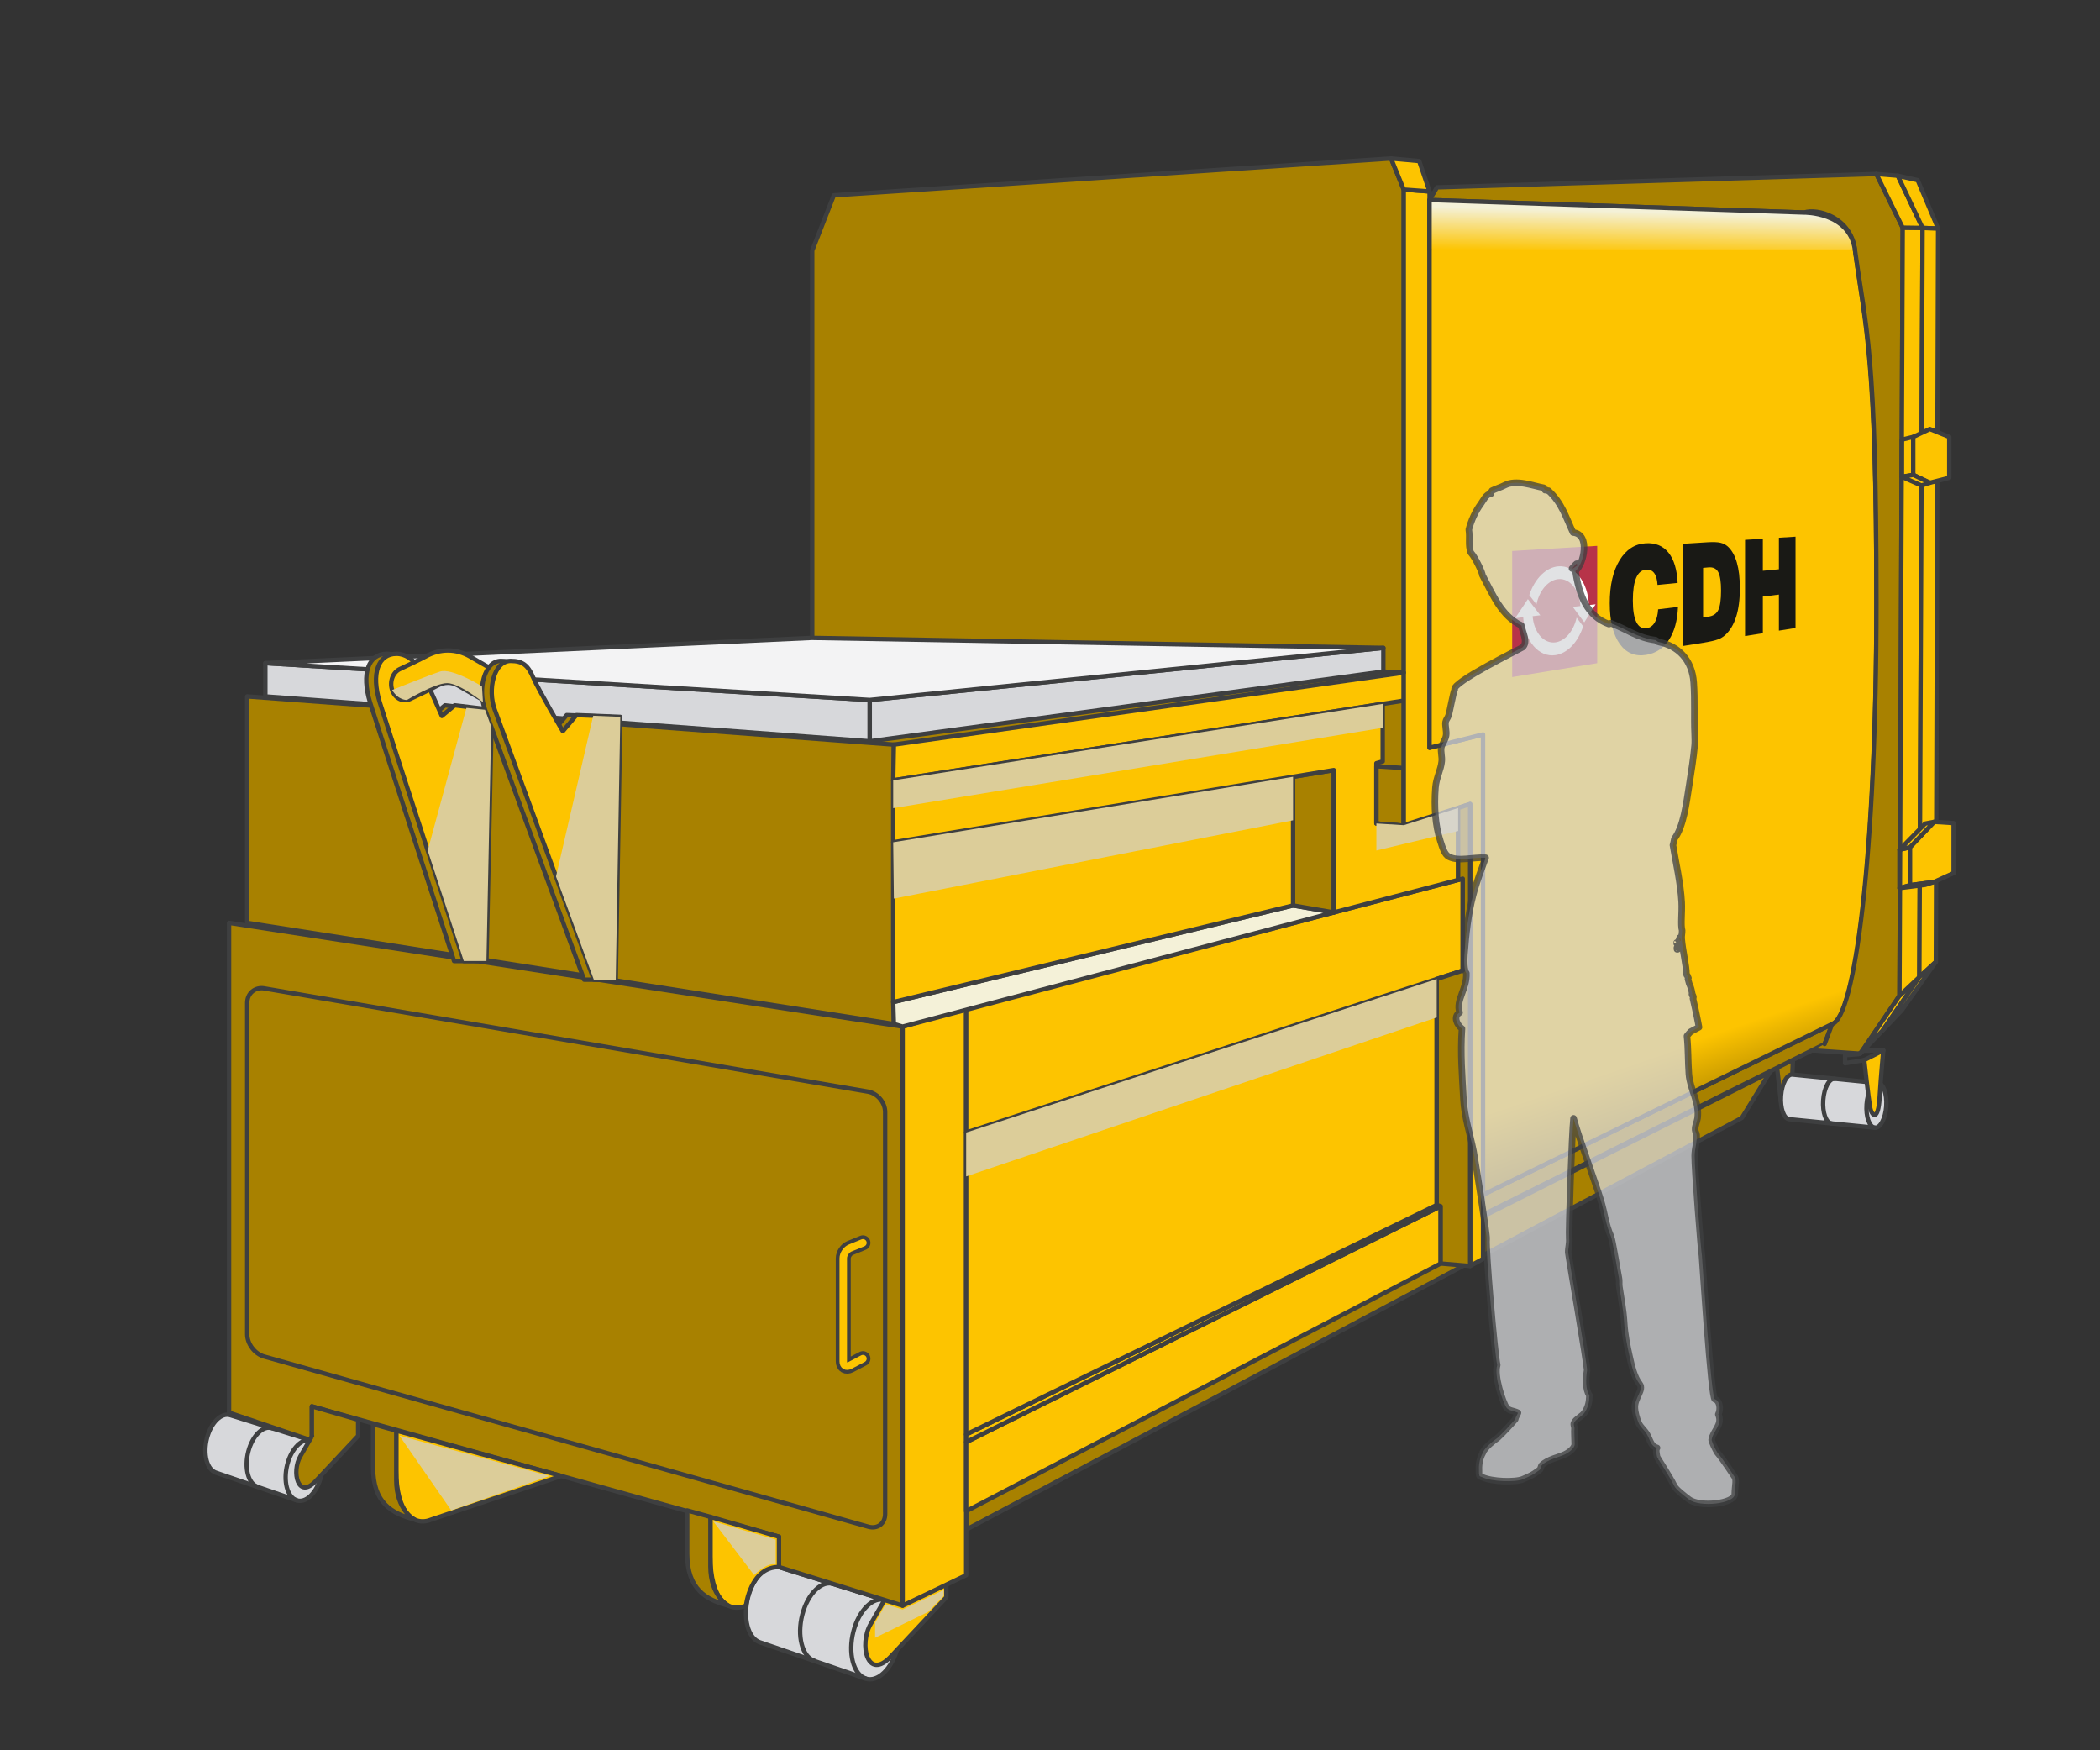
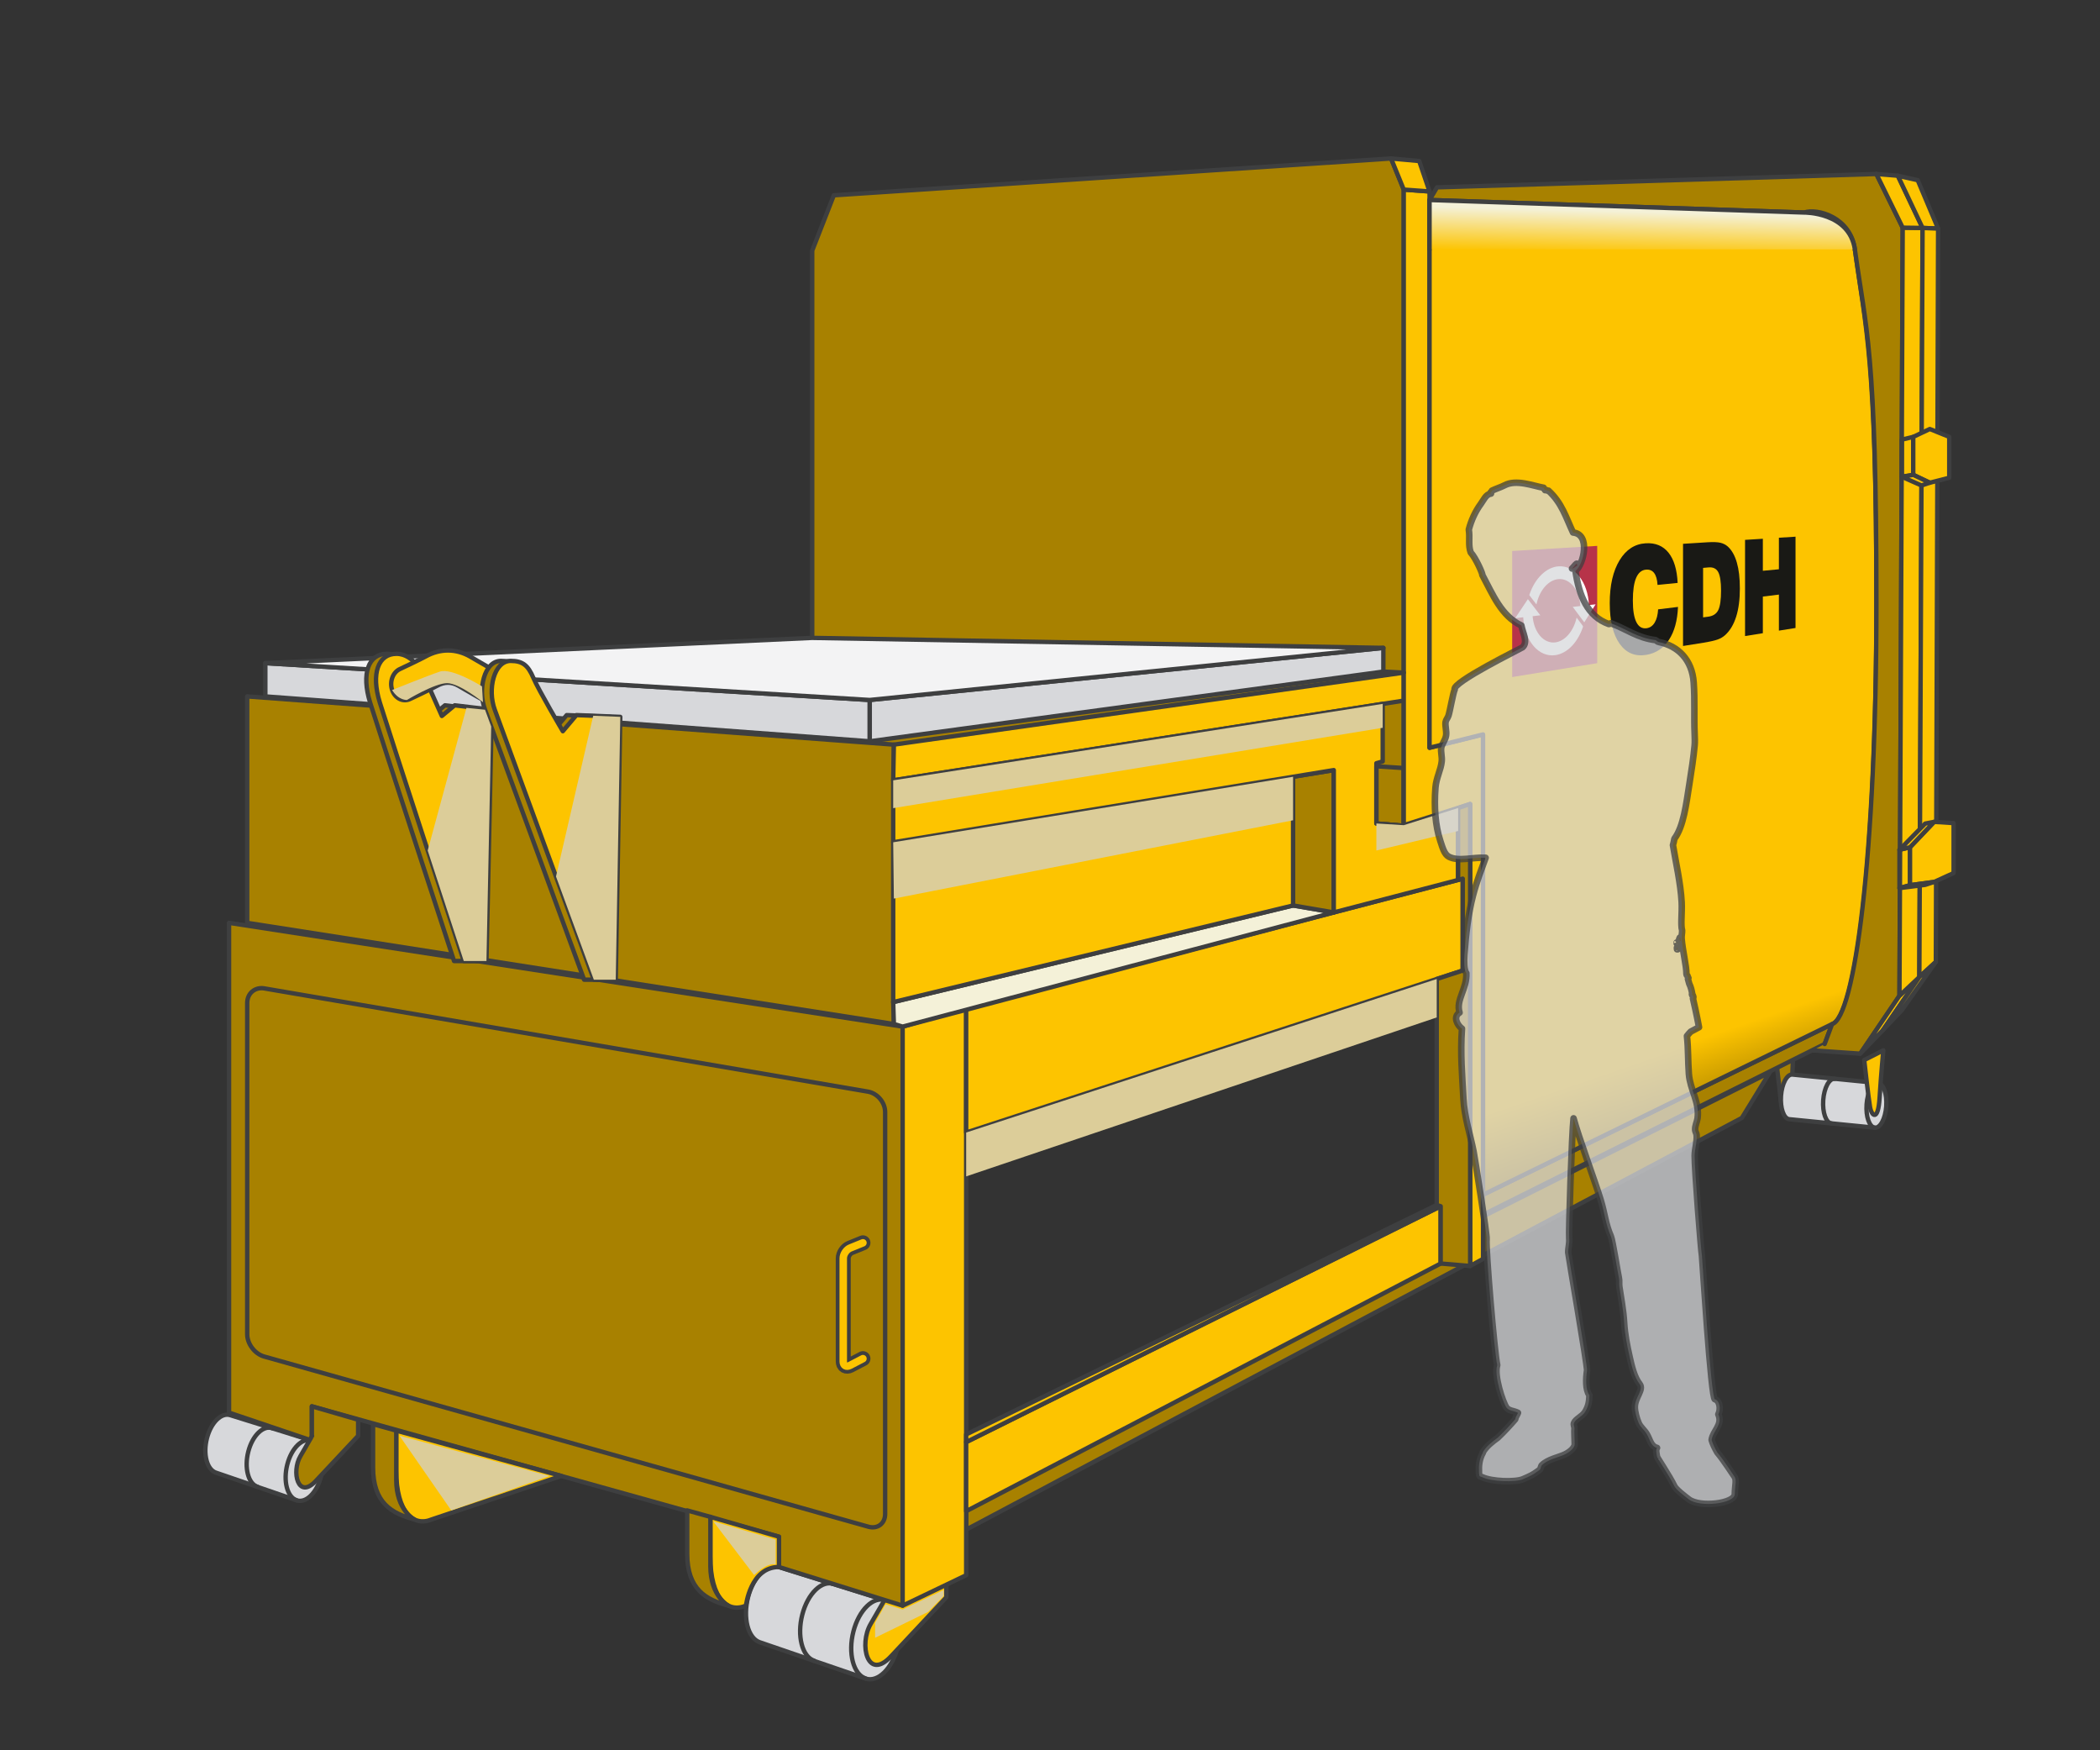
<svg xmlns="http://www.w3.org/2000/svg" viewBox="0 0 840 700">
  <rect x="0" y="0" width="840" height="700" fill="#333333" stroke="none" />
  <defs>
    <linearGradient id="c" x1="718.07" y1="434.83" x2="593.33" y2="72.58" gradientUnits="userSpaceOnUse">
      <stop offset="0" stop-color="#a88100" />
      <stop offset=".08" stop-color="#fdc400" />
    </linearGradient>
    <linearGradient id="d" x1="656.57" y1="101.94" x2="657.08" y2="82.22" gradientUnits="userSpaceOnUse">
      <stop offset="0" stop-color="#fdc400" />
      <stop offset=".87" stop-color="#f4f1d8" />
    </linearGradient>
  </defs>
  <g style="fill:none; isolation:isolate;">
    <g id="a">
      <rect width="840" height="700" style="fill:none;" />
    </g>
    <g id="b">
      <path d="m124.74,576.15c3.73,1.32,5.38,7.73,3.68,14.32s-6.09,10.86-9.82,9.54l-32.28-11.06c-3.58-1.27-5.17-7.44-3.54-13.77s5.86-10.44,9.44-9.17l32.52,10.14Z" style="fill:#d7d8db; fill-rule:evenodd; stroke:#3e3f40; stroke-linecap:round; stroke-linejoin:round; stroke-width:1.75px;" />
      <path d="m118.6,600.01c-3.73-1.32-5.38-7.73-3.68-14.32s6.09-10.86,9.82-9.54" style="fill:none; fill-rule:evenodd; stroke:#3e3f40; stroke-linecap:round; stroke-linejoin:round; stroke-width:1.75px;" />
      <path d="m102.93,594.6c-3.66-1.3-5.27-7.59-3.61-14.05s5.97-10.65,9.63-9.35" style="fill:none; fill-rule:evenodd; stroke:#3e3f40; stroke-linecap:round; stroke-linejoin:round; stroke-width:1.75px;" />
      <path d="m354.23,640.01c4.89,1.73,7.05,10.14,4.83,18.78-2.22,8.64-7.98,14.23-12.87,12.5l-42.32-14.5c-4.7-1.67-6.78-9.75-4.64-18.05s7.68-13.69,12.37-12.02l42.63,13.3Z" style="fill:#d7d8db; fill-rule:evenodd; stroke:#3e3f40; stroke-linecap:round; stroke-linejoin:round; stroke-width:1.75px;" />
      <path d="m346.19,671.28c-4.89-1.73-7.05-10.14-4.83-18.78,2.22-8.64,7.98-14.23,12.87-12.5" style="fill:none; fill-rule:evenodd; stroke:#3e3f40; stroke-linecap:round; stroke-linejoin:round; stroke-width:1.75px;" />
      <path d="m325.64,664.2c-4.79-1.7-6.91-9.94-4.73-18.42,2.18-8.47,7.83-13.96,12.62-12.26" style="fill:none; fill-rule:evenodd; stroke:#3e3f40; stroke-linecap:round; stroke-linejoin:round; stroke-width:1.75px;" />
      <path d="m357.28,633.55s-1.47,3.01-9.03,15.97c-4.73,8.11-1.31,23.04,8.12,12.93,8.92-9.56,22.16-23.63,22.16-23.63v-5.03l-21.26-.23Z" style="fill:#fdc400; fill-rule:evenodd; stroke:#3e3f40; stroke-linecap:round; stroke-linejoin:round; stroke-width:1.75px;" />
      <polygon points="324.89 310.2 324.89 100.22 333.53 78.11 556.43 63.38 561.5 75.82 561.5 330.27 324.89 310.2" style="fill:#a88100; fill-rule:evenodd; stroke:#3e3f40; stroke-linecap:round; stroke-linejoin:round; stroke-width:1.75px;" />
      <path d="m709.97,420.01s1.99,16.21,2.3,19.88c.31,3.67,4.13,3.18,4.44-5.13s.71-15.51.71-15.51l-7.44.76Z" style="fill:#a88100; fill-rule:evenodd; stroke:#3e3f40; stroke-linecap:round; stroke-linejoin:round; stroke-width:1.75px;" />
      <path d="m751.21,433.15c2.17.22,3.64,4.39,3.29,9.32s-2.4,8.75-4.57,8.54l-34.24-3.4c-2.17-.22-3.64-4.39-3.29-9.32s2.4-8.75,4.57-8.54l34.24,3.4Z" style="fill:#d7d8db; fill-rule:evenodd; stroke:#3e3f40; stroke-linecap:round; stroke-linejoin:round; stroke-width:1.75px;" />
      <path d="m749.93,451c-2.17-.22-3.64-4.39-3.29-9.32s2.4-8.75,4.57-8.54" style="fill:none; fill-rule:evenodd; stroke:#3e3f40; stroke-linecap:round; stroke-linejoin:round; stroke-width:1.75px;" />
      <path d="m732.58,449.31c-2.17-.22-3.64-4.39-3.29-9.32s2.4-8.75,4.57-8.54" style="fill:none; fill-rule:evenodd; stroke:#3e3f40; stroke-linecap:round; stroke-linejoin:round; stroke-width:1.75px;" />
      <polygon points="386.47 611.75 696.73 447.1 707.92 428.89 386.47 590.37 386.47 611.75" style="fill:#a88100; fill-rule:evenodd; stroke:#3e3f40; stroke-linecap:round; stroke-linejoin:round; stroke-width:1.75px;" />
      <polygon points="91.62 369.08 91.62 564.96 124.74 576.15 124.74 562.45 311.6 614.6 311.6 626.71 361.06 642.16 361.06 410.58 91.62 369.08" style="fill:#a88100; fill-rule:evenodd; stroke:#3e3f40; stroke-linecap:round; stroke-linejoin:round; stroke-width:1.75px;" />
      <polygon points="98.88 369.08 98.88 278.52 357.55 297.8 357.55 409.54 98.88 369.08" style="fill:#a88100; fill-rule:evenodd; stroke:#3e3f40; stroke-linecap:round; stroke-linejoin:round; stroke-width:1.75px;" />
      <path d="m105.78,395.3c-3.79-.65-6.9,1.97-6.9,5.82v132.49c0,3.85,3.03,7.85,6.74,8.9l241.7,68.07c3.71,1.04,6.74-1.25,6.74-5.1v-160.72c0-3.85-3.1-7.53-6.9-8.18l-241.37-41.27Z" style="fill:none; stroke:#3e3f40; stroke-linecap:round; stroke-linejoin:round; stroke-width:1.75px;" />
      <path d="m345.17,497.05l-5.09,2.07c-1.53.62-2.78,2.48-2.78,4.13v41.23c0,1.65,1.2,2.37,2.66,1.61l5.21-2.72" style="fill:none; stroke:#3e3f40; stroke-linecap:round; stroke-linejoin:round; stroke-width:6px;" />
      <path d="m345.17,497.05l-5.09,2.07c-1.53.62-2.78,2.48-2.78,4.13v41.23c0,1.65,1.2,2.37,2.66,1.61l5.21-2.72" style="fill:none; stroke:#fdc400; stroke-linecap:round; stroke-linejoin:round; stroke-width:3px;" />
      <polygon points="347.9 296.47 106.14 278.52 106.14 265.21 347.9 279.95 347.9 296.47" style="fill:#d7d8db; fill-rule:evenodd; stroke:#3e3f40; stroke-linecap:round; stroke-linejoin:round; stroke-width:1.75px;" />
      <polygon points="386.47 629.98 361.06 642.16 361.06 410.58 386.47 403.2 386.47 629.98" style="fill:#fdc400; fill-rule:evenodd; stroke:#3e3f40; stroke-linecap:round; stroke-linejoin:round; stroke-width:1.75px;" />
      <polygon points="386.47 604.38 576.27 505.33 576.27 482.42 386.47 576.75 386.47 604.38" style="fill:#fdc400; fill-rule:evenodd; stroke:#3e3f40; stroke-linecap:round; stroke-linejoin:round; stroke-width:1.75px;" />
      <polygon points="386.47 576.75 576.27 482.42 574.69 481.91 386.47 573.68 386.47 576.75" style="fill:#fdc400; fill-rule:evenodd; stroke:#3e3f40; stroke-linecap:round; stroke-linejoin:round; stroke-width:1.75px;" />
-       <polygon points="574.69 481.91 574.69 391.54 386.47 452.94 386.47 573.68 574.69 481.91" style="fill:#fdc400; fill-rule:evenodd; stroke:#3e3f40; stroke-linecap:round; stroke-linejoin:round; stroke-width:1.75px;" />
      <polygon points="386.47 403.39 585.1 351.41 585.1 388.15 386.47 452.94 386.47 403.39" style="fill:#fdc400; fill-rule:evenodd; stroke:#3e3f40; stroke-linecap:round; stroke-linejoin:round; stroke-width:1.75px;" />
      <polygon points="357.28 312.09 561.5 280.2 561.5 269.01 357.55 297.8 357.28 312.09" style="fill:#fdc400; fill-rule:evenodd; stroke:#3e3f40; stroke-linecap:round; stroke-linejoin:round; stroke-width:1.75px;" />
      <polygon points="357.28 400.78 517.23 362.13 533.51 364.91 361.06 410.58 357.55 409.54 357.28 400.78" style="fill:#f4f1d8; fill-rule:evenodd; stroke:#3e3f40; stroke-linecap:round; stroke-linejoin:round; stroke-width:1.75px;" />
      <polygon points="517.23 362.13 517.23 310.66 533.51 307.99 533.51 364.91 517.23 362.13" style="fill:#a88100; fill-rule:evenodd; stroke:#3e3f40; stroke-linecap:round; stroke-linejoin:round; stroke-width:1.75px;" />
      <polygon points="357.28 400.78 517.23 362.13 517.23 310.66 357.28 336.86 357.28 400.78" style="fill:#fdc400; fill-rule:evenodd; stroke:#3e3f40; stroke-linecap:round; stroke-linejoin:round; stroke-width:1.75px;" />
      <polygon points="357.28 312.09 357.28 336.86 533.51 307.99 533.51 364.91 583.25 351.93 583.25 323.16 561.5 330.27 550.55 329.34 550.55 305.24 553.08 304.53 553.08 281.51 357.28 312.09" style="fill:#fdc400; fill-rule:evenodd; stroke:#3e3f40; stroke-linecap:round; stroke-linejoin:round; stroke-width:1.75px;" />
      <polygon points="550.55 306.46 561.5 307.17 561.5 330.27 550.55 329.34 550.55 306.46" style="fill:none; fill-rule:evenodd; stroke:#3e3f40; stroke-linecap:round; stroke-linejoin:round; stroke-width:1.75px;" />
      <polygon points="347.9 279.95 347.9 296.47 553.34 268.59 553.34 259.11 347.9 279.95" style="fill:#d7d8db; fill-rule:evenodd; stroke:#3e3f40; stroke-linecap:round; stroke-linejoin:round; stroke-width:1.75px;" />
      <polygon points="561.5 330.02 561.5 75.82 571.82 76.57 571.82 299.05 593.22 293.72 593.22 503.47 588.06 506.31 588.06 321.56 561.5 330.02" style="fill:#fdc400; fill-rule:evenodd; stroke:#3e3f40; stroke-linecap:round; stroke-linejoin:round; stroke-width:1.75px;" />
      <polygon points="574.69 391.54 574.69 481.91 576.27 482.42 576.27 505.33 588.06 506.31 588.06 321.56 583.25 323.16 583.25 351.93 585.1 351.41 585.1 388.15 574.69 391.54" style="fill:#a88100; fill-rule:evenodd; stroke:#3e3f40; stroke-linecap:round; stroke-linejoin:round; stroke-width:1.75px;" />
      <polygon points="571.82 76.57 567.68 64.4 556.43 63.38 561.5 75.82 571.82 76.57" style="fill:#fdc400; fill-rule:evenodd; stroke:#3e3f40; stroke-linecap:round; stroke-linejoin:round; stroke-width:1.75px;" />
      <polygon points="593.22 485.81 729.86 417.54 732.83 409.57 593.22 477.82 593.22 485.81" style="fill:#a88100; fill-rule:evenodd; stroke:#3e3f40; stroke-linecap:round; stroke-linejoin:round; stroke-width:1.75px;" />
      <path d="m593.22,477.82l139.61-68.25c8.94-2.48,17.74-62.55,17.74-168.48,0-97.62-4.21-109.31-8.62-141.37-1.79-13-15.14-16.51-20.3-14.72l-149.83-5.01v219.07l21.4-5.33v184.1Z" style="fill:url(#c); fill-rule:evenodd; stroke:#3e3f40; stroke-linecap:round; stroke-linejoin:round; stroke-width:1.75px;" />
      <path d="m725.1,420.08l19,1.32,15.69-23.18,1.29-307.17-10.53-21.47-175.74,5.35-2.99,5.06,149.83,5.01c5.16-1.79,18.51,1.72,20.3,14.72,4.41,32.07,8.62,39.48,8.62,141.37s-8.81,165.99-17.74,168.48h0l-2.97,7.97" style="fill:#a88100; fill-rule:evenodd; stroke:#3e3f40; stroke-linecap:round; stroke-linejoin:round; stroke-width:1.75px;" />
      <polygon points="744.1 421.4 753.18 411.97 767.74 390.75 759.79 398.22 744.1 421.4" style="fill:#fdc400; fill-rule:evenodd; stroke:#3e3f40; stroke-linecap:round; stroke-linejoin:round; stroke-width:1.75px;" />
      <polygon points="759.79 398.22 767.74 390.75 769.03 91.16 761.08 91.05 759.79 398.22" style="fill:#fdc400; fill-rule:evenodd; stroke:#3e3f40; stroke-linecap:round; stroke-linejoin:round; stroke-width:1.75px;" />
      <polygon points="750.55 69.58 759.14 70.28 769.03 91.16 761.08 91.05 750.55 69.58" style="fill:#fdc400; fill-rule:evenodd; stroke:#3e3f40; stroke-linecap:round; stroke-linejoin:round; stroke-width:1.75px;" />
      <polygon points="759.14 70.28 767.08 72.06 775.24 91.42 769.03 91.16 759.14 70.28" style="fill:#fdc400; fill-rule:evenodd; stroke:#3e3f40; stroke-linecap:round; stroke-linejoin:round; stroke-width:1.75px;" />
      <polygon points="775.24 91.42 774.34 384.68 767.74 390.75 769.03 91.16 775.24 91.42" style="fill:#fdc400; fill-rule:evenodd; stroke:#3e3f40; stroke-linecap:round; stroke-linejoin:round; stroke-width:1.75px;" />
      <polygon points="774.34 384.68 760.77 403.98 753.18 411.97 767.74 390.75 774.34 384.68" style="fill:#fdc400; fill-rule:evenodd; stroke:#3e3f40; stroke-linecap:round; stroke-linejoin:round; stroke-width:1.75px;" />
      <polygon points="760.73 190.68 765.3 189.9 765.3 174.72 760.73 175.83 760.73 190.68" style="fill:none; fill-rule:evenodd; stroke:#3e3f40; stroke-linecap:round; stroke-linejoin:round; stroke-width:1.75px;" />
      <polygon points="765.3 174.72 771.92 171.58 779.7 174.72 779.7 191.08 771.92 193.06 765.3 189.9 765.3 174.72" style="fill:#fdc400; fill-rule:evenodd; stroke:#3e3f40; stroke-linecap:round; stroke-linejoin:round; stroke-width:1.75px;" />
      <polygon points="760.73 190.68 768.59 194.16 771.92 193.06 765.3 189.9 760.73 190.68" style="fill:#fdc400; fill-rule:evenodd; stroke:#3e3f40; stroke-linecap:round; stroke-linejoin:round; stroke-width:1.75px;" />
      <polygon points="759.79 355.19 764.01 354.02 764.01 338.84 759.79 339.86 759.79 355.19" style="fill:none; fill-rule:evenodd; stroke:#3e3f40; stroke-linecap:round; stroke-linejoin:round; stroke-width:1.75px;" />
      <polygon points="764.01 338.84 773.66 328.69 781.44 329.19 781.44 349.17 773.66 352.72 764.01 354.02 764.01 338.84" style="fill:#fdc400; fill-rule:evenodd; stroke:#3e3f40; stroke-linecap:round; stroke-linejoin:round; stroke-width:1.75px;" />
      <polygon points="759.79 355.19 770.08 353.88 773.66 352.72 764.01 354.02 759.79 355.19" style="fill:#fdc400; fill-rule:evenodd; stroke:#3e3f40; stroke-linecap:round; stroke-linejoin:round; stroke-width:1.75px;" />
      <polygon points="759.79 339.86 770.08 329.38 773.66 328.69 764.01 338.84 759.79 339.86" style="fill:#fdc400; fill-rule:evenodd; stroke:#3e3f40; stroke-linecap:round; stroke-linejoin:round; stroke-width:1.75px;" />
      <path d="m745.69,423.98s1.63,14.74,2.3,18.63,3.26,6.02,3.85-3.56c.6-9.58,1.49-18.98,1.49-18.98l-7.65,3.9Z" style="fill:#fdc400; fill-rule:evenodd; stroke:#3e3f40; stroke-linecap:round; stroke-linejoin:round; stroke-width:1.75px;" />
-       <polyline points="745.69 423.98 738.04 425.22 738.04 422.02 743.41 421.6 745.23 420.24 753.34 420.08" style="fill:none; fill-rule:evenodd; stroke:#3e3f40; stroke-linecap:round; stroke-linejoin:round; stroke-width:1.75px;" />
      <polygon points="106.14 265.21 324.79 255.11 553.34 259.11 347.9 279.95 106.14 265.21" style="fill:#f3f3f4; fill-rule:evenodd; stroke:#3e3f40; stroke-linecap:round; stroke-linejoin:round; stroke-width:1.75px;" />
      <path d="m124.74,574.41s1.16-1.89-4.6,8c-3.61,6.18-1,17.58,6.2,9.86,6.8-7.29,16.91-18.03,16.91-18.03v-6.44l-18.5-5.36v11.97Z" style="fill:#a88100; fill-rule:evenodd; stroke:#3e3f40; stroke-linecap:round; stroke-linejoin:round; stroke-width:1.75px;" />
      <path d="m284.14,606.65v15.82c0,17.22,7.07,22.73,14.25,19.68,0,0,1.72-15.45,13.21-15.45v-12.11l-27.47-7.95Z" style="fill:#fdc400; fill-rule:evenodd; stroke:#3e3f40; stroke-linecap:round; stroke-linejoin:round; stroke-width:1.75px;" />
      <path d="m284.14,606.65l-9.26-2.58v17.34c0,14.21,7.55,18.41,16.48,20.75,0,0-7.21-3.65-7.21-15.75v-19.75Z" style="fill:#a88100; fill-rule:evenodd; stroke:#3e3f40; stroke-linecap:round; stroke-linejoin:round; stroke-width:1.75px;" />
      <path d="m158.49,572.15v15.82c0,17.22,7.07,22.73,14.25,19.68l51.78-17.36-66.03-18.14Z" style="fill:#fdc400; fill-rule:evenodd; stroke:#3e3f40; stroke-linecap:round; stroke-linejoin:round; stroke-width:1.75px;" />
      <path d="m158.49,572.15l-9.26-2.58v17.34c0,14.21,7.55,18.41,16.48,20.75,0,0-7.21-3.65-7.21-15.75v-19.75Z" style="fill:#a88100; fill-rule:evenodd; stroke:#3e3f40; stroke-linecap:round; stroke-linejoin:round; stroke-width:1.75px;" />
      <path d="m741.95,99.72c-2.24-14.98-20.3-14.72-20.3-14.72l-149.83-5.01v19.73" style="fill:url(#d); fill-rule:evenodd; stroke:#3e3f40; stroke-linecap:round; stroke-linejoin:round; stroke-width:1.75px;" />
      <line x1="553.34" y1="268.59" x2="561.5" y2="269.01" style="fill:none; stroke:#3e3f40; stroke-linecap:round; stroke-linejoin:round; stroke-width:1.75px;" />
      <path d="m190.69,384.35h-9.07s-29.94-91.62-33.57-103.34c-3.63-11.72-.6-19.53,6.65-19.53s11.19,9.23,11.19,9.23l6.96,15.63,5.14-4.26,14.86,1.78-2.16,100.5Z" style="fill:#a88100; fill-rule:evenodd; stroke:#3e3f40; stroke-linecap:round; stroke-linejoin:round; stroke-width:1.75px;" />
      <path d="m194.58,384.35h-9.07s-29.94-91.62-33.57-103.34c-3.63-11.72-.6-19.53,6.65-19.53s11.19,9.23,11.19,9.23l6.96,15.63,5.14-4.26,14.86,1.78-2.16,100.5Z" style="fill:#fdc400; fill-rule:evenodd; stroke:#3e3f40; stroke-linecap:round; stroke-linejoin:round; stroke-width:1.75px;" />
      <path d="m205.59,284.63c-.29,0-.57-.03-.86-.08-5.49-1.02-12.81-5.3-18.68-8.74-.99-.58-1.94-1.13-2.8-1.63-2.69-1.54-5.48-1.52-8.31.04-2.54,1.41-10.09,4.95-10.94,5.35-2.82,1.32-6.02-.29-7.14-3.6-1.12-3.31.25-7.06,3.07-8.38,2.23-1.05,8.44-3.99,10.33-5.04,5.82-3.22,12.14-3.2,17.8.04.9.51,1.87,1.08,2.89,1.68,4.93,2.88,11.68,6.84,15.5,7.54,3,.56,5.04,3.86,4.57,7.38-.43,3.18-2.76,5.45-5.42,5.45Z" style="fill:#fdc400; stroke:#3e3f40; stroke-linecap:round; stroke-linejoin:round; stroke-width:1.75px;" />
      <path d="m242.41,391.81h-8.77s-36.6-99.79-39.62-107.96c-3.02-8.17-.3-19.53,6.35-19.53,4.84,0,6.96,1.78,9.07,6.75,2.12,4.97,11.8,21.37,11.8,21.37l5.44-6.45,17.54.71-1.81,105.12Z" style="fill:#a88100; fill-rule:evenodd; stroke:#3e3f40; stroke-linecap:round; stroke-linejoin:round; stroke-width:1.75px;" />
      <path d="m246.3,391.81h-8.77s-36.6-99.79-39.62-107.96-.3-19.53,6.35-19.53c4.84,0,6.96,1.78,9.07,6.75,2.12,4.97,11.8,21.37,11.8,21.37l5.44-6.45,17.54.71-1.81,105.12Z" style="fill:#fdc400; fill-rule:evenodd; stroke:#3e3f40; stroke-linecap:round; stroke-linejoin:round; stroke-width:1.75px;" />
      <polygon points="159.78 574.18 180.5 604.07 219.82 590.3 159.78 574.18" style="fill:#dccd99; fill-rule:evenodd; mix-blend-mode:multiply;" />
      <path d="m285.31,608.45l16.33,21.48s4.99-5.15,8.62-4.26v-9.94l-24.95-7.27Z" style="fill:#dccd99; fill-rule:evenodd; mix-blend-mode:multiply;" />
      <polygon points="350.03 649 350.03 655.01 371.22 644.67 377.48 638.28 377.48 635.88 361.06 643.69 354.23 641.61 350.03 649" style="fill:#dccd99; fill-rule:evenodd; mix-blend-mode:multiply;" />
      <polygon points="386.47 452.94 574.69 391.54 574.69 406.91 386.47 470.48 386.47 452.94" style="fill:#dccd99; fill-rule:evenodd; mix-blend-mode:multiply;" />
      <polygon points="357.28 336.86 517.23 310.66 517.23 328.06 357.55 359.38 357.28 336.86" style="fill:#dccd99; fill-rule:evenodd; mix-blend-mode:multiply;" />
      <polygon points="553.08 281.51 553.08 291.07 357.28 323.21 357.28 312.09 553.08 281.51" style="fill:#dccd99; fill-rule:evenodd; mix-blend-mode:multiply;" />
      <polygon points="550.55 329.34 550.55 340.15 583.25 332.34 583.25 323.16 561.5 330.02 550.55 329.34" style="fill:#dccd99; fill-rule:evenodd; mix-blend-mode:multiply;" />
      <polygon points="222.4 350.55 237.53 391.81 246.3 391.81 248.12 286.69 237.29 286.25 222.4 350.55" style="fill:#dccd99; fill-rule:evenodd; mix-blend-mode:multiply;" />
      <path d="m156.85,275.97s14.28-5.78,19.12-7.38,16.82,5.9,16.82,5.9l.4,6.35s-9.42-7.63-14.35-7.63-16.07,6.74-16.07,6.74c0,0-3.41.2-5.92-3.98Z" style="fill:#dccd99; fill-rule:evenodd; mix-blend-mode:multiply;" />
      <polygon points="186.58 283.1 171.08 340.15 185.51 384.35 194.58 384.35 196.48 290.55 194.01 283.85 186.58 283.1" style="fill:#dccd99; fill-rule:evenodd; mix-blend-mode:multiply;" />
    </g>
    <g id="e">
      <polygon points="604.87 220.36 604.87 270.78 638.88 265.23 638.88 218.32 604.87 220.36" style="fill:#b73349;" />
      <path d="m663.25,243.7l7.95-.97c-.23,5.46-1.43,9.84-3.62,13.17-2.2,3.37-5.23,5.38-9.1,6.01-4.42.72-7.97-.73-10.59-4.39-2.65-3.71-3.99-9.15-3.99-16.3s1.32-12.87,3.95-17.18c2.59-4.25,6.08-6.5,10.42-6.76,3.93-.24,6.97,1.04,9.16,3.79,2.17,2.73,3.37,6.74,3.63,12.06l-8.05.8c-.12-2.13-.57-3.71-1.34-4.74-.77-1.03-1.86-1.49-3.28-1.37-1.74.15-3.05,1.24-3.93,3.28-.88,2.05-1.32,5.07-1.32,9.05s.47,6.8,1.41,8.67c.93,1.87,2.3,2.67,4.09,2.43,1.36-.19,2.44-.94,3.23-2.25.79-1.3,1.25-3.07,1.38-5.31Z" style="fill:#191915;" />
      <path d="m681.42,257.03c2.63-.42,4.52-.85,5.7-1.29,1.17-.43,2.13-1.01,2.9-1.71,1.97-1.77,3.44-4.23,4.44-7.37.99-3.12,1.48-6.87,1.48-11.24s-.4-7.64-1.2-10.42c-.8-2.8-2-4.94-3.61-6.41-.84-.74-1.82-1.25-2.96-1.52-1.15-.27-2.9-.34-5.29-.19l-9.67.61v40.86s8.22-1.31,8.22-1.31Zm-.18-29.91l2.19-.19c1.83-.16,3.11.47,3.87,1.89.75,1.41,1.12,3.89,1.12,7.44s-.37,6.21-1.1,7.71c-.74,1.51-2.06,2.4-3.99,2.66l-2.09.28v-19.79" style="fill:#191915;" />
      <polygon points="698.02 254.38 698.02 215.91 705.14 215.47 705.14 228.28 711.56 227.67 711.56 215.06 718.21 214.64 718.21 251.15 711.56 252.21 711.56 237.8 705.14 238.59 705.14 253.24 698.02 254.38" style="fill:#191915;" />
      <path d="m630.65,247l-.12.49c-1.28,5.1-4.6,8.89-8.32,9.41-4.63.65-8.64-3.92-9.16-10.46l3.08-.36-4.98-6.46-5.09,7.62,3.22-.37c.54,9.53,6.25,16.14,12.92,15.14,4.7-.71,8.88-5.03,10.97-11.24l.07-.19-.3-.52-2.29-3.06Z" style="fill:#fff;" />
      <path d="m635.57,241.98c-.4-9.19-5.65-15.98-12.21-15.48-4.82.36-9.39,4.77-11.57,11.27l-.08.23,2.86,3.73.13-.52c1.3-5.42,4.8-9.27,8.66-9.6,4.61-.4,8.39,4.31,8.79,10.76l-3.06.34,4.62,6.19,4.53-7.21-2.68.3Z" style="fill:#fff;" />
    </g>
    <g id="f">
      <path d="m576.1,336.23c.88,2.66,1.63,5.51,3.48,6.43,4,1.99,9.44.1,14.67.39-1.59,4.42-3.55,9.36-5.02,14.99-1.9,7.3-2.87,15.36-3.47,23.76-.19,2.6-.15,6.28.77,7.4.34,6.26-4.31,10.71-2.7,15.77-2.74,1.68-.88,5.1.96,6.43-.71,9.98.1,18.95.58,28.04.38,7.25,2.68,14.1,4.06,21.03.47,2.4,5.42,33.23,5.21,35.05-.43,3.7,3.14,45.6,4.25,50.44-1.37,4.11,2.21,14.84,3.67,16.94.96,1.38,2.93,1.28,4.63,2.14-.31.92-.94,1.5-1.1,2.57-1.81,2.1-4.37,4.92-6.94,7.34-2.29,1.68-4.54,3.39-6.05,5.87.03.02.08.04.11.06-1.58,2.71-1.73,5.58-1.62,7.47-.03.56,0,1.2.17,1.81.02.23.45.44,1.13.62,3.78,1.83,13.23,2.11,16.27.82,3.04-1.3,4.15-1.89,5.64-2.99.47-.31.91-.64,1.28-.98l.43-1.25c.05-.1.1-.21.15-.31,2.39-2.47,7.14-3.29,9.46-4.48,2.32-1.19,3.77-2.81,3.77-4.02s-.24-5.41-.1-6.3c.09-.55-.48-1.33-.19-2.14.55-1.58,3.3-2.58,4.44-4.48,1.19-1.98,1.67-3.68,1.74-6.62-1.63-2.25-1.44-6.69-.96-9.93.24-1.67-7.51-46.35-7.53-47.12-.06-1.82.59-3.72.39-5.65-.26-2.41,1.07-42.57,1.74-48.07,1.89,7.1,8.75,25.71,10.85,32.6,1.7,5.56,1.9,9.59,4.1,14.6.68,1.56,2.83,15.16,3.19,16.65.25,1.02.02,2.26.19,3.51.6,4.23,1.61,9.09,1.93,14.6.26,4.36,1.16,8.94,2.13,13.24.91,4.07,1.9,8.32,4.06,11.1,1.73,2.24-1.92,5.33-1.93,9.15,0,1.97.74,4.56,1.54,6.43.73,1.69,2.27,2.73,3.28,4.48,1.28,2.19,1.57,4.81,4.06,5.45-.64.75-.18,2.44,0,3.51-.2.09,4.95,7.65,6.93,11.8.63,1.32,3.99,3.9,5.78,5.27,4.47,3.4,18.31,1.71,18.38-2.07.07-3.77.94-5.86-.31-7.29-.06-.07-4.23-6.53-6.67-9.39-1.02-1.76-1.86-3.51-2.28-5.01.48-3.67,4.58-6.08,2.68-10.25,1.03-1.97.65-5.43-1.35-6.03-1.56.31-5.06-56.64-5.21-57.45-.35-1.83-2.95-34.69-2.9-39.92.03-2.94,1.05-5.67.77-8.37-.07-.66-.54-1.29-.58-1.95-.11-1.7.79-3.3.97-4.67.85-6.52-2.99-11.35-3.48-17.72-.39-5.18-.2-9.98-.77-15.19.47-.62.97-1.21,1.52-1.75l3.31-1.76s-1.01-5.47-2.43-11.52c.32-.13.22-.75-.08-1.34-.12-.04-.18-.03-.24-.01-.03-.12-.06-.24-.09-.37.04,0,.1,0,.14-.01-.21-1.46-.61-2.96-1.2-4.13-.18-.65-.36-1.28-.53-1.9.08-.16.16-.27.19-.4-.3-.29-.15-1.04-.65-1.13-.05-.14-.09-.27-.14-.4.02-3.37-1.54-9.35-1.92-14.24-.09-1.15.25-2.37.19-3.31-.65-2.06.03-7.13-.19-11.3-.39-7.43-2.38-16.11-3.48-22.78.22-.62.37-1.46.58-2.53,3.7-4.94,4.75-14.08,5.98-21.81.82-5.16,1.69-10.85,2.12-15.58.11-1.24.07-2.87,0-4.48-.31-6.98.14-13.27-.38-20.64-.65-9.12-6.28-14.65-13.9-16.16-.63-.07-.85-.57-1.35-.78-7.2-.85-11.68-4.44-17.57-6.62-.41-.43-.57.25-1.15.19-8.45-3.03-11.87-11.14-13.32-21.22,3.38-2.73,6.06-14.77-.97-15.38-2.81-5.97-4.43-11.82-9.84-16.75-.65.25-1.02-.76-1.35-.19-.16-.35-.5-.54-.58-.97-4.25-.75-10.9-3.47-15.64-.97-1.4.74-3.44,1.36-5.02,2.14.02.59-1,.55-.38,1.17-2.02.21-2.94,2.57-4.06,4.09-2.24,3.04-3.87,6.65-4.83,10.32.53,3.1-.32,6.23.77,9.15,2.08,2.25,4.92,8.79,4.63,8.96,4.18,7.79,7.54,16.41,15.64,20.25.51,2.93,2.82,6.74.38,8.76-.45.37-28.5,14.09-27.05,16.83-.67,1.36-1.9,8.63-2.49,10.43-.32.98-1.02,1.69-1.16,2.53-.26,1.66.47,3.68.19,5.45-.29,1.87-1.71,3.45-1.93,4.87-.26,1.71.38,3.54.19,5.45-.33,3.36-2.21,6.62-2.51,10.52-.59,7.73-.07,15.18,1.93,21.22Zm94.79,40.7c.04.22-.07.32-.2.4v-.39c.06-.01.11-.03.2-.01Zm.19,2.73c-.11,0-.18,0-.27,0-.02-.21-.03-.43-.05-.64.11,0,.22,0,.32.06-.3.05-.13.43,0,.58Zm1.16-3.31c-.01-.12-.03-.23-.19-.19,0,.21-.09.49-.19.19.38-.4.05-.52-.19-.78.46.08-.11-.89.58-.59-.5.57.5.96,0,1.36Zm-43.44-148.97s.63-.61,1.4-1.56c.24-.07.23-.39.54-.39-.04.37.22.43.19.78-.8.3-1.14,1.05-2.12,1.17Z" style="fill:#d7d8db; fill-rule:evenodd; opacity:.75; stroke:#3e3f40; stroke-linecap:round; stroke-linejoin:round; stroke-width:2.62px;" />
    </g>
  </g>
</svg>